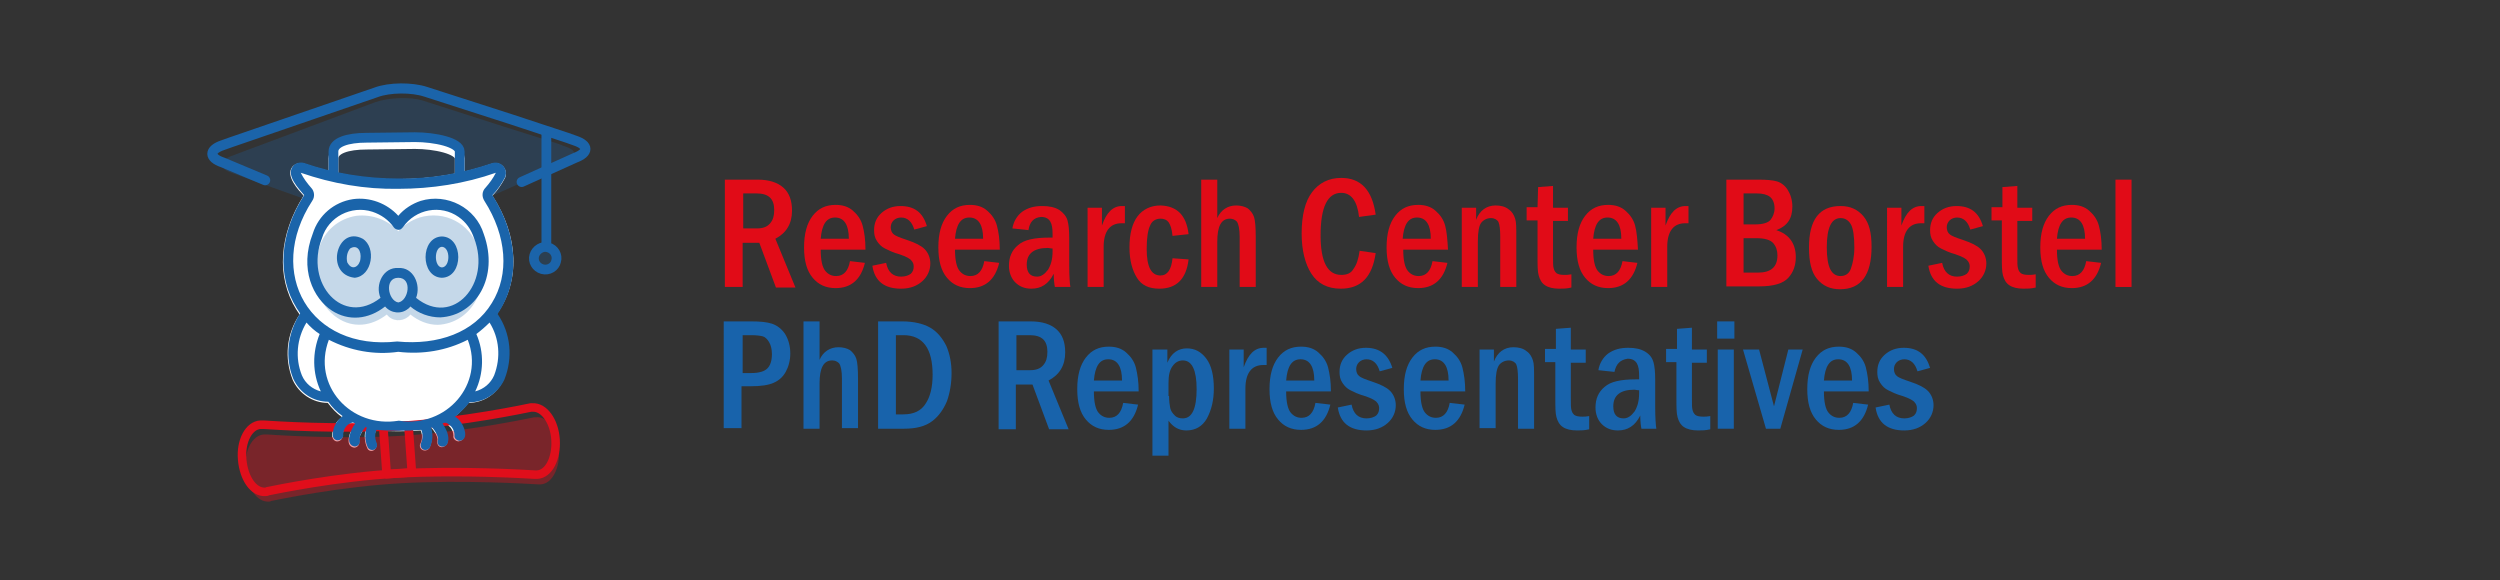
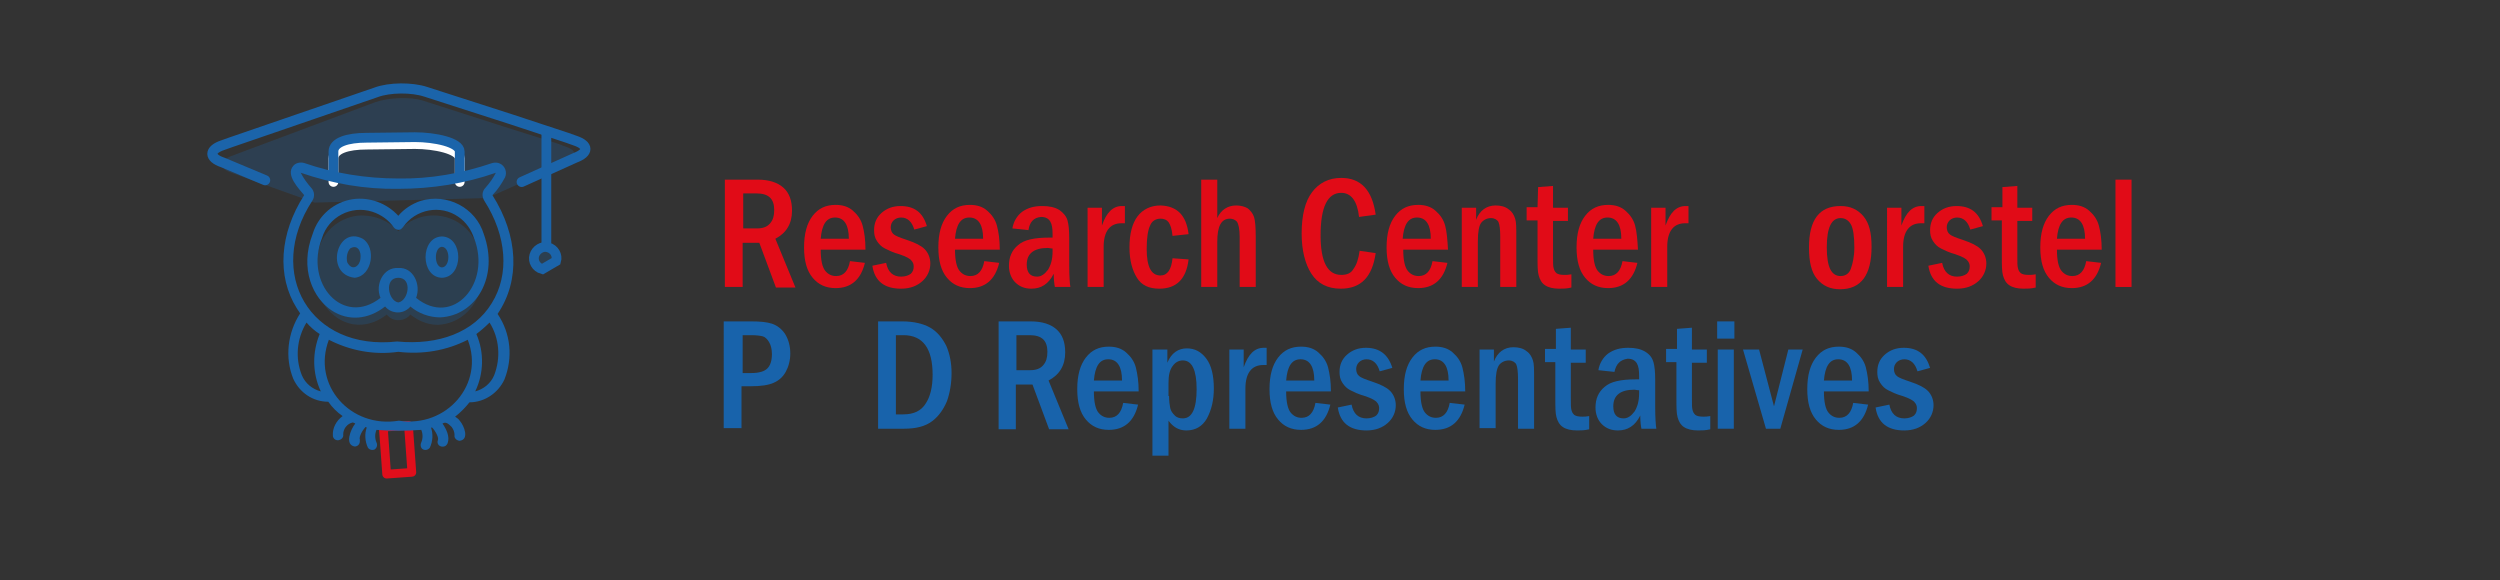
<svg xmlns="http://www.w3.org/2000/svg" version="1.1" id="Ebene_1" x="0px" y="0px" viewBox="0 0 435.6 101.1" style="enable-background:new 0 0 435.6 101.1;" xml:space="preserve">
  <rect x="0" y="0" width="435.6" height="101.1" fill="#333333" stroke="none" />
  <style type="text/css">
	.st0{opacity:0.25;}
	.st1{fill:#1B64AA;}
	.st2{fill:none;stroke:#FFFFFF;stroke-width:1.7;stroke-linecap:round;stroke-miterlimit:10;}
	.st3{fill:#FFFFFF;}
	.st4{opacity:0.4;fill:#E1111C;enable-background:new    ;}
	.st5{opacity:0.25;fill:#1B64AA;enable-background:new    ;}
	.st6{opacity:0.25;fill-rule:evenodd;clip-rule:evenodd;fill:#1B64AA;enable-background:new    ;}
	.st7{fill:none;stroke:#E00E1B;stroke-width:1.486;stroke-linecap:round;stroke-linejoin:round;stroke-miterlimit:10;}
	.st8{fill:none;stroke:#E00E1B;stroke-width:1.521;stroke-linecap:round;stroke-linejoin:round;stroke-miterlimit:10;}
	.st9{fill:none;stroke:#1B64AA;stroke-width:1.761;stroke-linecap:round;stroke-miterlimit:10;}
	.st10{enable-background:new    ;}
	.st11{fill:#E10B17;}
	.st12{fill:#1863AB;}
	.st13{fill:none;stroke:#1B64AA;stroke-width:1.7;stroke-linecap:round;stroke-miterlimit:10;}
	.st14{fill:#1A64AA;}
</style>
  <g class="st0">
    <g>
      <path class="st1" d="M84.9,34.5l13.6-6.1c2.2-0.9,2.2-2.2-0.1-2.9L97.1,25l-9.2-2.9l-14-4.5c-2.3-0.8-6.2-0.6-8.5,0.2l-14.7,5.5    l-9.1,3.4l-1.3,0.5c-2.2,0.8-2.2,2.1,0,2.9l14.5,5.2" />
    </g>
  </g>
  <g>
    <path class="st2" d="M58.1,31.7v-4.1c0-1.6,2.4-2.4,5.8-2.4l8.4-0.1c3.4,0,7.8,0.9,7.8,2.5v4.1" />
  </g>
-   <path class="st3" d="M86.5,54.8c2.2,3.4,2.7,7.7,1.2,11.4c-1.1,2.4-3.4,4-6.1,4c-0.7,0.9-1.6,1.8-2.5,2.5c0.3,0.2,0.6,0.4,0.8,0.7  c0.8,0.9,1.7,3.3,0,3.5h-0.1c-0.5-0.1-0.9-0.5-0.8-1c0-0.5-0.2-1-0.5-1.4c-0.5-0.5-1-1-1.6-0.6c0.7,0.9,1.3,2.3,1,3.4  c-0.2,0.4-0.7,0.7-1.1,0.6c-0.5-0.1-0.7-0.7-0.6-1.1c0.2-0.5-0.5-1.7-1-2.2c-0.1,0-0.1,0-0.2,0c0.4,1.1,0.3,2.4-0.2,3.5  c-0.3,0.4-0.8,0.5-1.2,0.3c-0.4-0.2-0.6-0.8-0.3-1.2c0.3-0.7,0.3-1.5,0-2.2c-2.6,0.2-5.2,0.2-7.8,0c-0.3,0.7-0.3,1.5,0,2.2  c0.2,0.4,0.1,0.9-0.3,1.2c-0.4,0.3-1,0.2-1.2-0.3c-0.5-1.1-0.6-2.3-0.2-3.5c0,0-0.1,0-0.2,0c-0.5,0.5-1.2,1.7-1,2.2  c0,0.1,0,0.2,0,0.3c0,0.5-0.4,0.9-0.9,0.9c-1.8-0.3-0.7-3,0.1-4c-0.1-0.1-0.3-0.1-0.4-0.2c-1,0.2-1.7,1.1-1.7,2.1c0,0,0,0,0,0  c0,0.5-0.3,0.9-0.8,1c-0.5,0.1-0.9-0.3-1-0.8c-0.1-1.4,0.6-2.7,1.7-3.4c-1-0.7-1.8-1.6-2.5-2.5c-2.6,0-5-1.6-6.1-4  c-1.5-3.8-1.1-8,1.2-11.4c-0.2-0.3-0.4-0.6-0.6-0.9c-3.5-5.7-3-13,1.3-19.8C52,33.1,49.6,30.6,51,29c0.5-0.5,1.2-0.7,1.9-0.5  c5.3,1.8,10.9,2.8,16.5,2.7c5.6,0,11.2-0.9,16.4-2.7c0.4-0.1,0.9-0.1,1.3,0.1C88,29,88.4,30.1,88,31c-0.6,1.1-1.3,2.2-2.2,3.1  C90.4,41.2,90.7,49,86.5,54.8z" />
-   <path class="st4" d="M93.4,72.7c-0.1,0-0.2,0-0.3,0l0,0c0,0,0,0,0,0c0,0,0,0,0,0c-1,0.2-11.7,2.5-22.7,3.2  c-10.8,0.7-22.3-0.1-23.9-0.2c-0.2,0-0.3,0-0.5,0c-2,0.1-3.5,2.8-3.2,6.1s2,5.7,4,5.6c0.2,0,0.3,0,0.4-0.1c1.5-0.3,12-2.5,22.7-3.1  s22.2,0.1,23.9,0.2c0.1,0,0.3,0,0.4,0c2-0.1,3.4-2.8,3.2-6.1C97.2,75,95.4,72.5,93.4,72.7z" />
  <path class="st5" d="M76.3,56.6c-1.8,0-3.4-0.7-4.8-1.8c-0.1,0.1-0.2,0.3-0.4,0.4c-1.1,0.9-2.8,0.8-3.7-0.4  c-2.7,2.1-5.9,2.4-8.6,0.6c-3-2-5.3-6.6-3.2-12.2c0.9-3,3.4-5.1,6.5-5.6c2.7-0.3,5.5,0.7,7.3,2.7c1-1.1,2.2-1.9,3.7-2.4  c4.3-1.3,8.8,1,10.2,5.3C85.8,50.1,82.1,56.3,76.3,56.6z" />
  <path class="st6" d="M94.5,46.9c-1.1-0.3-1.7-1.4-1.4-2.4s1.4-1.7,2.4-1.4c1.1,0.3,1.7,1.4,1.4,2.4C96.7,46.5,95.6,47.2,94.5,46.9z" />
-   <path class="st7" d="M92.8,71c-0.1,0-0.2,0-0.3,0l0,0c0,0,0,0,0,0c0,0,0,0,0,0c-1,0.2-11.7,2.5-22.7,3.2  c-10.8,0.7-22.3-0.1-23.9-0.2c-0.2,0-0.3,0-0.5,0c-2,0.1-3.5,2.8-3.2,6.1s2,5.7,4,5.6c0.2,0,0.3,0,0.4-0.1c1.5-0.3,12-2.5,22.7-3.1  s22.2,0.1,23.9,0.2c0.1,0,0.3,0,0.4,0c2-0.1,3.4-2.8,3.2-6.1C96.6,73.4,94.8,70.9,92.8,71z" />
  <rect x="67.1" y="74.3" transform="matrix(0.997 -7.160239e-02 7.160239e-02 0.997 -5.434 5.167)" class="st8" width="4.4" height="8.2" />
  <g>
    <g>
      <path class="st9" d="M90.9,31.7l9.3-4.2c2.4-0.9,2.4-2.2,0-3l-1.4-0.5l-9.7-3.2L74.2,16c-2.4-0.8-6.3-0.8-8.7,0.1l-15.7,5.4    l-9.6,3.3l-1.4,0.5c-2.4,0.8-2.4,2.2,0,3l7.4,3.1" />
    </g>
  </g>
  <g class="st10">
    <path class="st11" d="M126.4,31.3h5.6c2,0,3.5,0.5,4.5,1.4c1,0.9,1.5,2.2,1.5,4c0,2.3-1,3.9-2.9,4.9l3.5,8.5h-3.4l-2.9-7.8h-2.9V50   h-3.1V31.3z M129.5,33.7v6.1h2.4c1.1,0,1.8-0.3,2.3-0.9c0.5-0.6,0.7-1.3,0.7-2.3c0-2-1-2.9-3.1-2.9H129.5z" />
    <path class="st11" d="M150.8,43.5H143c0,1.9,0.3,3.1,0.8,3.7c0.5,0.6,1.1,0.9,1.9,0.9c1.3,0,2.1-0.9,2.4-2.6l2.6,0.3   c-0.7,2.9-2.4,4.4-5.1,4.4c-1.7,0-3-0.6-4-1.8c-1-1.2-1.5-2.9-1.5-5.3c0-2.4,0.5-4.2,1.5-5.5c1-1.3,2.3-1.9,4-1.9   c1.2,0,2.2,0.3,3,1s1.4,1.5,1.7,2.6C150.6,40.4,150.8,41.8,150.8,43.5z M147.9,41.6c0-2.4-0.8-3.7-2.4-3.7c-1.5,0-2.3,1.2-2.5,3.7   H147.9z" />
    <path class="st11" d="M161.5,39.4l-2.2,0.6c-0.4-1.4-1.2-2.1-2.3-2.1c-0.5,0-1,0.2-1.3,0.5c-0.3,0.3-0.5,0.7-0.5,1.2   c0,0.5,0.2,1,0.5,1.2c0.3,0.3,1.1,0.6,2.3,1c1.5,0.5,2.5,1,3.1,1.6s1,1.5,1,2.5c0,1.2-0.5,2.3-1.4,3.1c-0.9,0.8-2.1,1.3-3.7,1.3   c-2.9,0-4.6-1.3-5-4l2.4-0.5c0.3,1.6,1.2,2.4,2.6,2.4c0.7,0,1.3-0.2,1.7-0.5c0.4-0.4,0.5-0.8,0.5-1.3c0-0.3-0.1-0.7-0.4-1   c-0.2-0.3-0.9-0.7-2.1-1.1c-1.1-0.3-1.9-0.7-2.5-1c-0.6-0.3-1-0.7-1.4-1.3c-0.4-0.6-0.5-1.2-0.5-1.9c0-1.2,0.4-2.2,1.3-3   c0.9-0.8,2-1.2,3.3-1.2C159.3,35.9,160.8,37,161.5,39.4z" />
    <path class="st11" d="M174.2,43.5h-7.8c0,1.9,0.3,3.1,0.8,3.7c0.5,0.6,1.1,0.9,1.9,0.9c1.3,0,2.1-0.9,2.4-2.6l2.6,0.3   c-0.7,2.9-2.4,4.4-5.1,4.4c-1.7,0-3-0.6-4-1.8c-1-1.2-1.5-2.9-1.5-5.3c0-2.4,0.5-4.2,1.5-5.5c1-1.3,2.3-1.9,4-1.9   c1.2,0,2.2,0.3,3,1s1.4,1.5,1.7,2.6C174,40.4,174.2,41.8,174.2,43.5z M171.3,41.6c0-2.4-0.8-3.7-2.4-3.7c-1.5,0-2.3,1.2-2.5,3.7   H171.3z" />
    <path class="st11" d="M179.2,40.1l-2.8-0.3c0.2-1.2,0.8-2.2,1.7-2.9c1-0.7,2.1-1,3.5-1c1.2,0,2.2,0.2,3,0.7   c0.7,0.5,1.2,1.1,1.4,1.8s0.3,1.7,0.3,3.1v4.7c0,1.9,0.1,3.2,0.2,3.8h-2.7c-0.1-0.5-0.2-1.3-0.2-2.3c-0.9,1.8-2.2,2.6-3.9,2.6   c-1.2,0-2.1-0.4-2.8-1.1c-0.7-0.7-1.1-1.7-1.1-2.9c0-1.5,0.5-2.7,1.6-3.6c1-0.9,2.8-1.3,5.4-1.3c0.1,0,0.3,0,0.6,0v-0.6   c0-1-0.1-1.7-0.4-2.2s-0.8-0.8-1.6-0.8C180.1,37.9,179.4,38.7,179.2,40.1z M183.4,43.3c-0.4,0-0.6-0.1-0.8-0.1   c-2.5,0-3.7,1-3.7,2.9c0,1.4,0.6,2.1,1.8,2.1c0.7,0,1.3-0.4,1.9-1.2c0.5-0.8,0.8-1.8,0.8-3.2V43.3z" />
    <path class="st11" d="M189.5,36.2h2.5v3.1c0.8-2.3,1.9-3.4,3.5-3.4c0.1,0,0.3,0,0.5,0v3c-0.2,0-0.4,0-0.6,0c-2,0-3.1,1.4-3.1,4.1v7   h-2.8V36.2z" />
    <path class="st11" d="M207.1,40.8l-2.8,0.3c-0.1-1.2-0.4-2-0.7-2.4c-0.3-0.4-0.8-0.6-1.4-0.6c-0.8,0-1.5,0.4-1.8,1.2   c-0.4,0.8-0.6,2.2-0.6,4.1c0,3.1,0.8,4.6,2.4,4.6c1.2,0,1.9-1,2.1-3l2.8,0.2c-0.4,3.4-2.1,5.1-5.1,5.1c-1.8,0-3.1-0.6-3.9-1.9   s-1.3-3-1.3-5.3c0-2.4,0.5-4.2,1.4-5.4c0.9-1.2,2.3-1.9,4-1.9C205.1,35.9,206.7,37.5,207.1,40.8z" />
    <path class="st11" d="M209.3,31.3h2.8V38c0.6-1.4,1.8-2.2,3.3-2.2c0.8,0,1.5,0.2,2,0.5c0.5,0.4,0.9,0.9,1.1,1.5   c0.2,0.6,0.3,1.8,0.3,3.4V50H216v-8.7c0-1.4-0.2-2.3-0.5-2.7c-0.3-0.3-0.7-0.5-1.2-0.5c-1.5,0-2.2,1.3-2.2,4V50h-2.8V31.3z" />
    <path class="st11" d="M236.9,43.7l2.8,0.4c-0.6,4.2-2.6,6.2-6.1,6.2c-2.3,0-4-0.9-5.1-2.6c-1.1-1.7-1.7-4.1-1.7-7   c0-3.2,0.6-5.6,1.8-7.2s2.9-2.5,5.1-2.5c3.4,0,5.4,2.1,6,6.4l-2.9,0.4c-0.3-2.8-1.4-4.2-3.1-4.2c-2.4,0-3.6,2.5-3.6,7.4   c0,4.6,1.2,6.9,3.6,6.9c1,0,1.7-0.3,2.1-1C236.4,46.1,236.7,45.1,236.9,43.7z" />
    <path class="st11" d="M252.3,43.5h-7.8c0,1.9,0.3,3.1,0.8,3.7c0.5,0.6,1.1,0.9,1.9,0.9c1.3,0,2.1-0.9,2.4-2.6l2.6,0.3   c-0.7,2.9-2.4,4.4-5.1,4.4c-1.7,0-3-0.6-4-1.8s-1.5-2.9-1.5-5.3c0-2.4,0.5-4.2,1.5-5.5c1-1.3,2.3-1.9,4-1.9c1.2,0,2.2,0.3,3,1   s1.4,1.5,1.7,2.6C252.1,40.4,252.2,41.8,252.3,43.5z M249.3,41.6c0-2.4-0.8-3.7-2.4-3.7c-1.5,0-2.3,1.2-2.5,3.7H249.3z" />
    <path class="st11" d="M254.6,36.2h2.6v2.1c0.6-1.6,1.8-2.5,3.4-2.5c0.9,0,1.7,0.2,2.3,0.7c0.6,0.4,0.9,1,1.1,1.6   c0.2,0.6,0.2,1.6,0.2,3V50h-2.8v-8.8c0-1.2-0.1-2-0.3-2.5c-0.2-0.4-0.7-0.7-1.3-0.7c-0.7,0-1.3,0.3-1.7,0.8s-0.6,1.6-0.6,3.3V50   h-2.8V36.2z" />
    <path class="st11" d="M268,32.6l2.6-0.2v3.8h2.6v2.3h-2.6v6.1c0,1.1,0,1.8,0.1,2.1c0.1,0.4,0.2,0.6,0.5,0.9   c0.3,0.2,0.7,0.3,1.4,0.3c0.3,0,0.7,0,1.2-0.1v2.3c-0.8,0.2-1.5,0.2-2.1,0.2c-1.1,0-1.9-0.2-2.5-0.6c-0.6-0.4-0.9-1-1.1-1.7   s-0.2-1.8-0.2-3.3v-6.3H266v-2.3h1.9L268,32.6z" />
    <path class="st11" d="M285.4,43.5h-7.8c0,1.9,0.3,3.1,0.8,3.7c0.5,0.6,1.1,0.9,1.9,0.9c1.3,0,2.1-0.9,2.4-2.6l2.6,0.3   c-0.7,2.9-2.4,4.4-5.1,4.4c-1.7,0-3-0.6-4-1.8s-1.5-2.9-1.5-5.3c0-2.4,0.5-4.2,1.5-5.5c1-1.3,2.3-1.9,4-1.9c1.2,0,2.2,0.3,3,1   s1.4,1.5,1.7,2.6C285.2,40.4,285.3,41.8,285.4,43.5z M282.5,41.6c0-2.4-0.8-3.7-2.4-3.7c-1.5,0-2.3,1.2-2.5,3.7H282.5z" />
    <path class="st11" d="M287.7,36.2h2.5v3.1c0.8-2.3,1.9-3.4,3.5-3.4c0.1,0,0.3,0,0.5,0v3c-0.2,0-0.4,0-0.6,0c-2,0-3.1,1.4-3.1,4.1v7   h-2.8V36.2z" />
-     <path class="st11" d="M300.7,31.3h5.7c1.4,0,2.5,0.1,3.2,0.3c0.7,0.2,1.4,0.7,1.9,1.5c0.5,0.8,0.8,1.8,0.8,2.9   c0,2.1-0.9,3.4-2.8,4.1c2.2,0.7,3.4,2.3,3.4,4.7c0,1.4-0.4,2.6-1.3,3.6c-0.9,1-2.6,1.5-5.1,1.5h-5.7V31.3z M303.8,39.1h2   c1.4,0,2.3-0.3,2.7-0.8s0.7-1.2,0.7-2c0-0.9-0.3-1.6-0.8-2c-0.5-0.4-1.3-0.6-2.3-0.6h-2.3V39.1z M303.8,47.5h2.5c2.3,0,3.4-1,3.4-3   c0-0.8-0.2-1.5-0.7-2.1s-1.5-0.9-3-0.9h-2.2V47.5z" />
    <path class="st11" d="M326.1,43c0,4.9-1.8,7.4-5.5,7.4c-1.7,0-3-0.6-4-1.8c-1-1.2-1.4-3-1.4-5.5c0-4.8,1.8-7.2,5.5-7.2   c1.7,0,3,0.6,4,1.8S326.1,40.6,326.1,43z M323.1,43.1c0-1.9-0.2-3.3-0.6-4c-0.4-0.7-1-1.1-1.8-1.1c-1.6,0-2.4,1.7-2.4,5.1   c0,1.7,0.2,3,0.6,3.8c0.4,0.8,1,1.2,1.8,1.2c0.8,0,1.5-0.4,1.8-1.3S323.1,44.8,323.1,43.1z" />
    <path class="st11" d="M328.8,36.2h2.5v3.1c0.8-2.3,1.9-3.4,3.5-3.4c0.1,0,0.3,0,0.5,0v3c-0.2,0-0.4,0-0.6,0c-2,0-3.1,1.4-3.1,4.1v7   h-2.8V36.2z" />
    <path class="st11" d="M345.5,39.4l-2.2,0.6c-0.4-1.4-1.2-2.1-2.3-2.1c-0.5,0-1,0.2-1.3,0.5c-0.3,0.3-0.5,0.7-0.5,1.2   c0,0.5,0.2,1,0.5,1.2c0.3,0.3,1.1,0.6,2.3,1c1.5,0.5,2.5,1,3.1,1.6c0.6,0.6,1,1.5,1,2.5c0,1.2-0.5,2.3-1.4,3.1s-2.1,1.3-3.7,1.3   c-2.9,0-4.6-1.3-5-4l2.4-0.5c0.3,1.6,1.2,2.4,2.6,2.4c0.7,0,1.3-0.2,1.7-0.5c0.4-0.4,0.5-0.8,0.5-1.3c0-0.3-0.1-0.7-0.4-1   c-0.2-0.3-0.9-0.7-2.1-1.1c-1.1-0.3-1.9-0.7-2.5-1c-0.6-0.3-1-0.7-1.4-1.3c-0.4-0.6-0.5-1.2-0.5-1.9c0-1.2,0.4-2.2,1.3-3   c0.9-0.8,2-1.2,3.3-1.2C343.3,35.9,344.8,37,345.5,39.4z" />
    <path class="st11" d="M348.9,32.6l2.6-0.2v3.8h2.6v2.3h-2.6v6.1c0,1.1,0,1.8,0.1,2.1c0.1,0.4,0.2,0.6,0.5,0.9   c0.3,0.2,0.7,0.3,1.4,0.3c0.3,0,0.7,0,1.2-0.1v2.3c-0.8,0.2-1.5,0.2-2.1,0.2c-1.1,0-1.9-0.2-2.5-0.6c-0.6-0.4-0.9-1-1.1-1.7   s-0.2-1.8-0.2-3.3v-6.3h-1.8v-2.3h1.9L348.9,32.6z" />
    <path class="st11" d="M366.2,43.5h-7.8c0,1.9,0.3,3.1,0.8,3.7c0.5,0.6,1.1,0.9,1.9,0.9c1.3,0,2.1-0.9,2.4-2.6l2.6,0.3   c-0.7,2.9-2.4,4.4-5.1,4.4c-1.7,0-3-0.6-4-1.8s-1.5-2.9-1.5-5.3c0-2.4,0.5-4.2,1.5-5.5c1-1.3,2.3-1.9,4-1.9c1.2,0,2.2,0.3,3,1   s1.4,1.5,1.7,2.6C366,40.4,366.2,41.8,366.2,43.5z M363.3,41.6c0-2.4-0.8-3.7-2.4-3.7c-1.5,0-2.3,1.2-2.5,3.7H363.3z" />
    <path class="st11" d="M368.6,31.3h2.8V50h-2.8V31.3z" />
  </g>
  <g class="st10">
    <path class="st12" d="M126.3,56h4.6c1.5,0,2.7,0.1,3.6,0.4s1.7,0.9,2.3,1.8c0.6,1,0.9,2.1,0.9,3.4c0,1.2-0.3,2.3-0.8,3.2   c-0.5,0.9-1.2,1.5-2.1,1.9c-0.9,0.4-2.2,0.6-4,0.6h-1.6v7.3h-3.1V56z M129.4,58.4V65h1.5c1.4,0,2.3-0.3,2.8-0.8   c0.5-0.5,0.8-1.3,0.8-2.5c0-0.9-0.2-1.6-0.5-2.1s-0.7-0.9-1.1-1c-0.4-0.1-1.1-0.2-2-0.2H129.4z" />
-     <path class="st12" d="M140,56h2.8v6.7c0.6-1.4,1.8-2.2,3.3-2.2c0.8,0,1.5,0.2,2,0.5c0.5,0.4,0.9,0.9,1.1,1.5   c0.2,0.6,0.3,1.8,0.3,3.4v8.7h-2.8V66c0-1.4-0.2-2.3-0.5-2.7c-0.3-0.3-0.7-0.5-1.2-0.5c-1.5,0-2.2,1.3-2.2,4v7.9H140V56z" />
    <path class="st12" d="M153,56h4.2c2,0,3.7,0.4,4.9,1.1c1.2,0.7,2.1,1.8,2.8,3.2c0.6,1.4,0.9,3,0.9,4.7c0,1.8-0.3,3.5-0.8,4.9   c-0.6,1.4-1.4,2.6-2.6,3.5c-1.2,0.9-2.8,1.3-4.9,1.3H153V56z M156.1,58.5v13.7h1.3c1.8,0,3.1-0.6,3.9-1.9c0.8-1.2,1.2-2.9,1.2-5   c0-4.6-1.7-6.9-5.1-6.9H156.1z" />
    <path class="st12" d="M174,56h5.6c2,0,3.5,0.5,4.5,1.4c1,0.9,1.5,2.2,1.5,4c0,2.3-1,3.9-2.9,4.9l3.5,8.5h-3.4l-2.9-7.8h-2.9v7.8   H174V56z M177.1,58.4v6.1h2.4c1.1,0,1.8-0.3,2.3-0.9c0.5-0.6,0.7-1.3,0.7-2.3c0-2-1-2.9-3.1-2.9H177.1z" />
    <path class="st12" d="M198.4,68.2h-7.8c0,1.9,0.3,3.1,0.8,3.7c0.5,0.6,1.1,0.9,1.9,0.9c1.3,0,2.1-0.9,2.4-2.6l2.6,0.3   c-0.7,2.9-2.4,4.4-5.1,4.4c-1.7,0-3-0.6-4-1.8c-1-1.2-1.5-2.9-1.5-5.3c0-2.4,0.5-4.2,1.5-5.5c1-1.3,2.3-1.9,4-1.9   c1.2,0,2.2,0.3,3,1s1.4,1.5,1.7,2.6C198.2,65.2,198.4,66.5,198.4,68.2z M195.5,66.3c0-2.4-0.8-3.7-2.4-3.7c-1.5,0-2.3,1.2-2.5,3.7   H195.5z" />
    <path class="st12" d="M200.8,60.9h2.6v2.3c0.7-1.7,1.9-2.5,3.4-2.5c1.4,0,2.5,0.6,3.4,1.8c0.9,1.2,1.3,3,1.3,5.2   c0,2-0.4,3.7-1.2,5.2c-0.8,1.4-2,2.1-3.6,2.1c-1.3,0-2.3-0.6-3.1-1.7v6.1h-2.8V60.9z M203.7,69c0,0.9,0.1,1.6,0.2,2.1   c0.1,0.5,0.4,0.9,0.8,1.3c0.4,0.4,0.9,0.5,1.4,0.5c1.6,0,2.4-1.7,2.4-5.1c0-3.3-0.8-5-2.4-5c-0.7,0-1.3,0.3-1.8,1   c-0.5,0.7-0.7,1.6-0.7,2.9V69z" />
    <path class="st12" d="M214.2,60.9h2.5V64c0.8-2.3,1.9-3.4,3.5-3.4c0.1,0,0.3,0,0.5,0v3c-0.2,0-0.4,0-0.6,0c-2,0-3.1,1.4-3.1,4.1v7   h-2.8V60.9z" />
    <path class="st12" d="M231.9,68.2h-7.8c0,1.9,0.3,3.1,0.8,3.7c0.5,0.6,1.1,0.9,1.9,0.9c1.3,0,2.1-0.9,2.4-2.6l2.6,0.3   c-0.7,2.9-2.4,4.4-5.1,4.4c-1.7,0-3-0.6-4-1.8s-1.5-2.9-1.5-5.3c0-2.4,0.5-4.2,1.5-5.5s2.3-1.9,4-1.9c1.2,0,2.2,0.3,3,1   s1.4,1.5,1.7,2.6C231.7,65.2,231.9,66.5,231.9,68.2z M229,66.3c0-2.4-0.8-3.7-2.4-3.7c-1.5,0-2.3,1.2-2.5,3.7H229z" />
    <path class="st12" d="M242.6,64.1l-2.2,0.6c-0.4-1.4-1.2-2.1-2.3-2.1c-0.5,0-1,0.2-1.3,0.5c-0.3,0.3-0.5,0.7-0.5,1.2   c0,0.5,0.2,1,0.5,1.2c0.3,0.3,1.1,0.6,2.3,1c1.5,0.5,2.5,1,3.1,1.6c0.6,0.6,1,1.5,1,2.5c0,1.2-0.5,2.3-1.4,3.1s-2.1,1.3-3.7,1.3   c-2.9,0-4.6-1.3-5-4l2.4-0.5c0.3,1.6,1.2,2.4,2.6,2.4c0.7,0,1.3-0.2,1.7-0.5c0.4-0.4,0.5-0.8,0.5-1.3c0-0.3-0.1-0.7-0.4-1   c-0.2-0.3-0.9-0.7-2.1-1.1c-1.1-0.3-1.9-0.7-2.5-1c-0.6-0.3-1-0.7-1.4-1.3c-0.4-0.6-0.5-1.2-0.5-1.9c0-1.2,0.4-2.2,1.3-3   s2-1.2,3.3-1.2C240.4,60.6,241.9,61.8,242.6,64.1z" />
    <path class="st12" d="M255.3,68.2h-7.8c0,1.9,0.3,3.1,0.8,3.7c0.5,0.6,1.1,0.9,1.9,0.9c1.3,0,2.1-0.9,2.4-2.6l2.6,0.3   c-0.7,2.9-2.4,4.4-5.1,4.4c-1.7,0-3-0.6-4-1.8s-1.5-2.9-1.5-5.3c0-2.4,0.5-4.2,1.5-5.5s2.3-1.9,4-1.9c1.2,0,2.2,0.3,3,1   s1.4,1.5,1.7,2.6C255.1,65.2,255.3,66.5,255.3,68.2z M252.4,66.3c0-2.4-0.8-3.7-2.4-3.7c-1.5,0-2.3,1.2-2.5,3.7H252.4z" />
    <path class="st12" d="M257.7,60.9h2.6V63c0.6-1.6,1.8-2.5,3.4-2.5c0.9,0,1.7,0.2,2.3,0.7c0.6,0.4,0.9,1,1.1,1.6   c0.2,0.6,0.2,1.6,0.2,3v8.9h-2.8V66c0-1.2-0.1-2-0.3-2.5c-0.2-0.4-0.7-0.7-1.3-0.7c-0.7,0-1.3,0.3-1.7,0.8   c-0.4,0.6-0.6,1.6-0.6,3.3v7.7h-2.8V60.9z" />
    <path class="st12" d="M271.1,57.3l2.6-0.2v3.8h2.6v2.3h-2.6v6.1c0,1.1,0,1.8,0.1,2.1c0.1,0.4,0.2,0.6,0.5,0.9   c0.3,0.2,0.7,0.3,1.4,0.3c0.3,0,0.7,0,1.2-0.1v2.3c-0.8,0.2-1.5,0.2-2.1,0.2c-1.1,0-1.9-0.2-2.5-0.6c-0.6-0.4-0.9-1-1.1-1.7   s-0.2-1.8-0.2-3.3v-6.3h-1.8v-2.3h1.9L271.1,57.3z" />
    <path class="st12" d="M281.3,64.8l-2.8-0.3c0.2-1.2,0.8-2.2,1.7-2.9c1-0.7,2.1-1,3.5-1c1.2,0,2.2,0.2,3,0.7s1.2,1.1,1.4,1.8   c0.2,0.7,0.3,1.7,0.3,3.1v4.7c0,1.9,0.1,3.2,0.2,3.8H286c-0.1-0.5-0.2-1.3-0.2-2.3c-0.9,1.8-2.2,2.6-3.9,2.6   c-1.2,0-2.1-0.4-2.8-1.1c-0.7-0.7-1.1-1.7-1.1-2.9c0-1.5,0.5-2.7,1.6-3.6c1-0.9,2.8-1.3,5.4-1.3c0.1,0,0.3,0,0.6,0v-0.6   c0-1-0.1-1.7-0.4-2.2c-0.3-0.5-0.8-0.8-1.6-0.8C282.3,62.7,281.6,63.4,281.3,64.8z M285.6,68c-0.4,0-0.6-0.1-0.8-0.1   c-2.5,0-3.7,1-3.7,2.9c0,1.4,0.6,2.1,1.8,2.1c0.7,0,1.3-0.4,1.9-1.2c0.5-0.8,0.8-1.8,0.8-3.2V68z" />
    <path class="st12" d="M292.2,57.3l2.6-0.2v3.8h2.6v2.3h-2.6v6.1c0,1.1,0,1.8,0.1,2.1c0.1,0.4,0.2,0.6,0.5,0.9   c0.3,0.2,0.7,0.3,1.4,0.3c0.3,0,0.7,0,1.2-0.1v2.3c-0.8,0.2-1.5,0.2-2.1,0.2c-1.1,0-1.9-0.2-2.5-0.6c-0.6-0.4-0.9-1-1.1-1.7   s-0.2-1.8-0.2-3.3v-6.3h-1.8v-2.3h1.9L292.2,57.3z" />
    <path class="st12" d="M302.2,59h-3v-3h3V59z M299.3,60.9h2.8v13.8h-2.8V60.9z" />
    <path class="st12" d="M303.7,60.9h2.8l2.6,9.9l2.5-9.9h2.5l-3.9,13.8h-2.5L303.7,60.9z" />
    <path class="st12" d="M325.6,68.2h-7.8c0,1.9,0.3,3.1,0.8,3.7c0.5,0.6,1.1,0.9,1.9,0.9c1.3,0,2.1-0.9,2.4-2.6l2.6,0.3   c-0.7,2.9-2.4,4.4-5.1,4.4c-1.7,0-3-0.6-4-1.8s-1.5-2.9-1.5-5.3c0-2.4,0.5-4.2,1.5-5.5s2.3-1.9,4-1.9c1.2,0,2.2,0.3,3,1   s1.4,1.5,1.7,2.6C325.4,65.2,325.6,66.5,325.6,68.2z M322.7,66.3c0-2.4-0.8-3.7-2.4-3.7c-1.5,0-2.3,1.2-2.5,3.7H322.7z" />
    <path class="st12" d="M336.3,64.1l-2.2,0.6c-0.4-1.4-1.2-2.1-2.3-2.1c-0.5,0-1,0.2-1.3,0.5c-0.3,0.3-0.5,0.7-0.5,1.2   c0,0.5,0.2,1,0.5,1.2c0.3,0.3,1.1,0.6,2.3,1c1.5,0.5,2.5,1,3.1,1.6c0.6,0.6,1,1.5,1,2.5c0,1.2-0.5,2.3-1.4,3.1s-2.1,1.3-3.7,1.3   c-2.9,0-4.6-1.3-5-4l2.4-0.5c0.3,1.6,1.2,2.4,2.6,2.4c0.7,0,1.3-0.2,1.7-0.5c0.4-0.4,0.5-0.8,0.5-1.3c0-0.3-0.1-0.7-0.4-1   c-0.2-0.3-0.9-0.7-2.1-1.1c-1.1-0.3-1.9-0.7-2.5-1c-0.6-0.3-1-0.7-1.4-1.3c-0.4-0.6-0.5-1.2-0.5-1.9c0-1.2,0.4-2.2,1.3-3   s2-1.2,3.3-1.2C334.2,60.6,335.6,61.8,336.3,64.1z" />
  </g>
  <g>
    <path class="st13" d="M58.1,30.5v-4.1c0-1.6,2.4-2.4,5.8-2.4l8.4-0.1c3.4,0,7.8,0.9,7.8,2.5v4.1" />
  </g>
  <path class="st14" d="M61.8,48.4c3.1-0.3,3.8-5.3,1.4-6.8C58.7,39.2,56.5,47.8,61.8,48.4z M61,43.3c1.3-0.8,2,0.5,1.8,1.8  c-0.1,1.2-1.4,2.3-2.3,0.6C60.3,44.8,60.5,43.9,61,43.3L61,43.3z" />
  <path class="st14" d="M85.8,34c0.9-0.9,1.6-2,2.2-3.1c0.4-0.9,0-2-0.9-2.4c-0.4-0.2-0.9-0.2-1.3-0.1c-5.3,1.8-10.8,2.8-16.4,2.7  c-5.6,0-11.2-0.9-16.4-2.7c-0.7-0.2-1.5,0-1.9,0.5c-1.4,1.6,1,4,1.9,5.1c-4.3,6.7-4.8,14.1-1.3,19.7c0.2,0.3,0.4,0.6,0.6,0.9  c-2.2,3.4-2.7,7.7-1.2,11.4c1.1,2.4,3.4,4,6.1,4c0.7,1,1.5,1.8,2.5,2.5c-1.1,0.8-1.8,2.1-1.7,3.4c0,0.5,0.5,0.9,1,0.8  c0.5-0.1,0.9-0.5,0.8-1v0c0-1,0.7-1.9,1.7-2.1c0.1,0.1,0.3,0.1,0.4,0.2c-0.8,1-1.9,3.7-0.1,4c0.5,0,0.9-0.4,0.9-0.9  c0-0.1,0-0.2,0-0.3c-0.2-0.5,0.5-1.7,1-2.2c0,0,0.1,0,0.2,0.1c-0.4,1.1-0.3,2.4,0.2,3.5c0.3,0.4,0.8,0.5,1.2,0.3  c0.4-0.3,0.5-0.8,0.3-1.2c-0.3-0.7-0.3-1.5,0-2.2c2.6,0.2,5.2,0.2,7.8,0c0.3,0.7,0.3,1.5,0,2.2c-0.2,0.4-0.1,1,0.3,1.2  c0.4,0.2,0.9,0.1,1.2-0.3c0.5-1.1,0.6-2.3,0.2-3.5c0.1,0,0.1,0,0.2,0c0.5,0.5,1.2,1.7,1,2.2c-0.2,0.5,0.1,1,0.6,1.1  c0.5,0.1,0.9-0.1,1.1-0.6c0.4-1.1-0.2-2.4-0.9-3.4c0.6-0.4,1.1,0.1,1.6,0.6c0.3,0.4,0.5,0.9,0.5,1.4c-0.1,0.5,0.3,0.9,0.8,1  c0,0,0.1,0,0.1,0c1.7-0.2,0.8-2.6,0-3.5c-0.2-0.3-0.5-0.5-0.8-0.7c0.9-0.7,1.8-1.6,2.5-2.5c2.6,0,5-1.6,6.1-4  c1.5-3.8,1.1-8-1.2-11.4C90.7,48.8,90.3,41.1,85.8,34z M54.4,35c0.5-0.7,0.4-1.7-0.2-2.3c-0.7-0.8-1.3-1.6-1.8-2.6  c5.5,1.9,11.2,2.9,17,2.8c5.8,0,11.6-0.9,17-2.8c-0.5,1-1.1,1.8-1.8,2.6c-0.6,0.6-0.7,1.5-0.2,2.3c3.9,6.1,4.4,12.8,1.3,17.8  c-3.1,5.1-9.3,7.4-16.5,6.7C54,61.2,46.2,47.6,54.4,35z M52.6,65.4c-1.2-3-0.9-6.4,0.8-9.2c0.7,0.8,1.5,1.5,2.3,2  c-1.3,3.2-1.3,6.8,0.2,10C54.4,67.8,53.2,66.8,52.6,65.4L52.6,65.4z M69.5,73.3c-8.4,1.4-15.2-6.2-12.2-14.1  c3.7,1.9,7.9,2.7,12.1,2.1c4.2,0.5,8.4-0.2,12.1-2.1C84.5,66.9,77.8,74.6,69.5,73.3L69.5,73.3z M86.1,65.4c-0.6,1.4-1.8,2.4-3.3,2.8  c1.5-3.1,1.6-6.8,0.2-10c0.8-0.6,1.6-1.3,2.3-2C87,58.9,87.3,62.3,86.1,65.4L86.1,65.4z" />
  <path class="st14" d="M57.8,54.1c2.9,1.9,6.4,1.6,9.3-0.7c1,1.2,2.8,1.4,4,0.4c0.2-0.1,0.3-0.3,0.4-0.4c1.4,1.2,3.3,1.9,5.2,1.9  c6.2-0.3,10.3-7,7.6-14.5c-1.4-4.6-6.4-7.2-11-5.8c-1.5,0.5-2.9,1.4-3.9,2.6c-2-2.2-5-3.3-7.9-2.9c-3.3,0.5-6,2.8-7,6  C52.1,46.9,54.6,52,57.8,54.1z M69.4,52.7c-1.8-0.3-2.5-4.3,0-4.3C71.9,48.4,71.2,52.4,69.4,52.7z M56.1,41.5  c1.1-3.7,5.1-5.8,8.8-4.6c1.5,0.5,2.8,1.4,3.7,2.7c0.3,0.4,0.9,0.6,1.3,0.3c0.1-0.1,0.2-0.2,0.3-0.3c2.2-3.2,6.6-4,9.7-1.8  c1.3,0.9,2.2,2.2,2.7,3.7c3.1,7.9-3.7,15.6-10.1,10.4c0.9-2.3-0.5-5.4-3.1-5.2c-2.6-0.2-4.1,2.9-3.1,5.2C59.8,57,53,49.4,56.1,41.5z  " />
  <path class="st14" d="M77,48.4c3.8-0.1,3.8-7.1,0-7.2C73.2,41.3,73.2,48.3,77,48.4z M77,43c1.5,0.1,1.5,3.5,0,3.6  C75.6,46.5,75.6,43.1,77,43z" />
-   <path class="st13" d="M94.5,46.9c-1.1-0.3-1.7-1.4-1.4-2.4s1.4-1.7,2.4-1.4c1.1,0.3,1.7,1.4,1.4,2.4C96.7,46.5,95.6,47.2,94.5,46.9z  " />
+   <path class="st13" d="M94.5,46.9c-1.1-0.3-1.7-1.4-1.4-2.4s1.4-1.7,2.4-1.4c1.1,0.3,1.7,1.4,1.4,2.4z  " />
  <line class="st13" x1="95.2" y1="22.9" x2="95.2" y2="42.3" />
</svg>